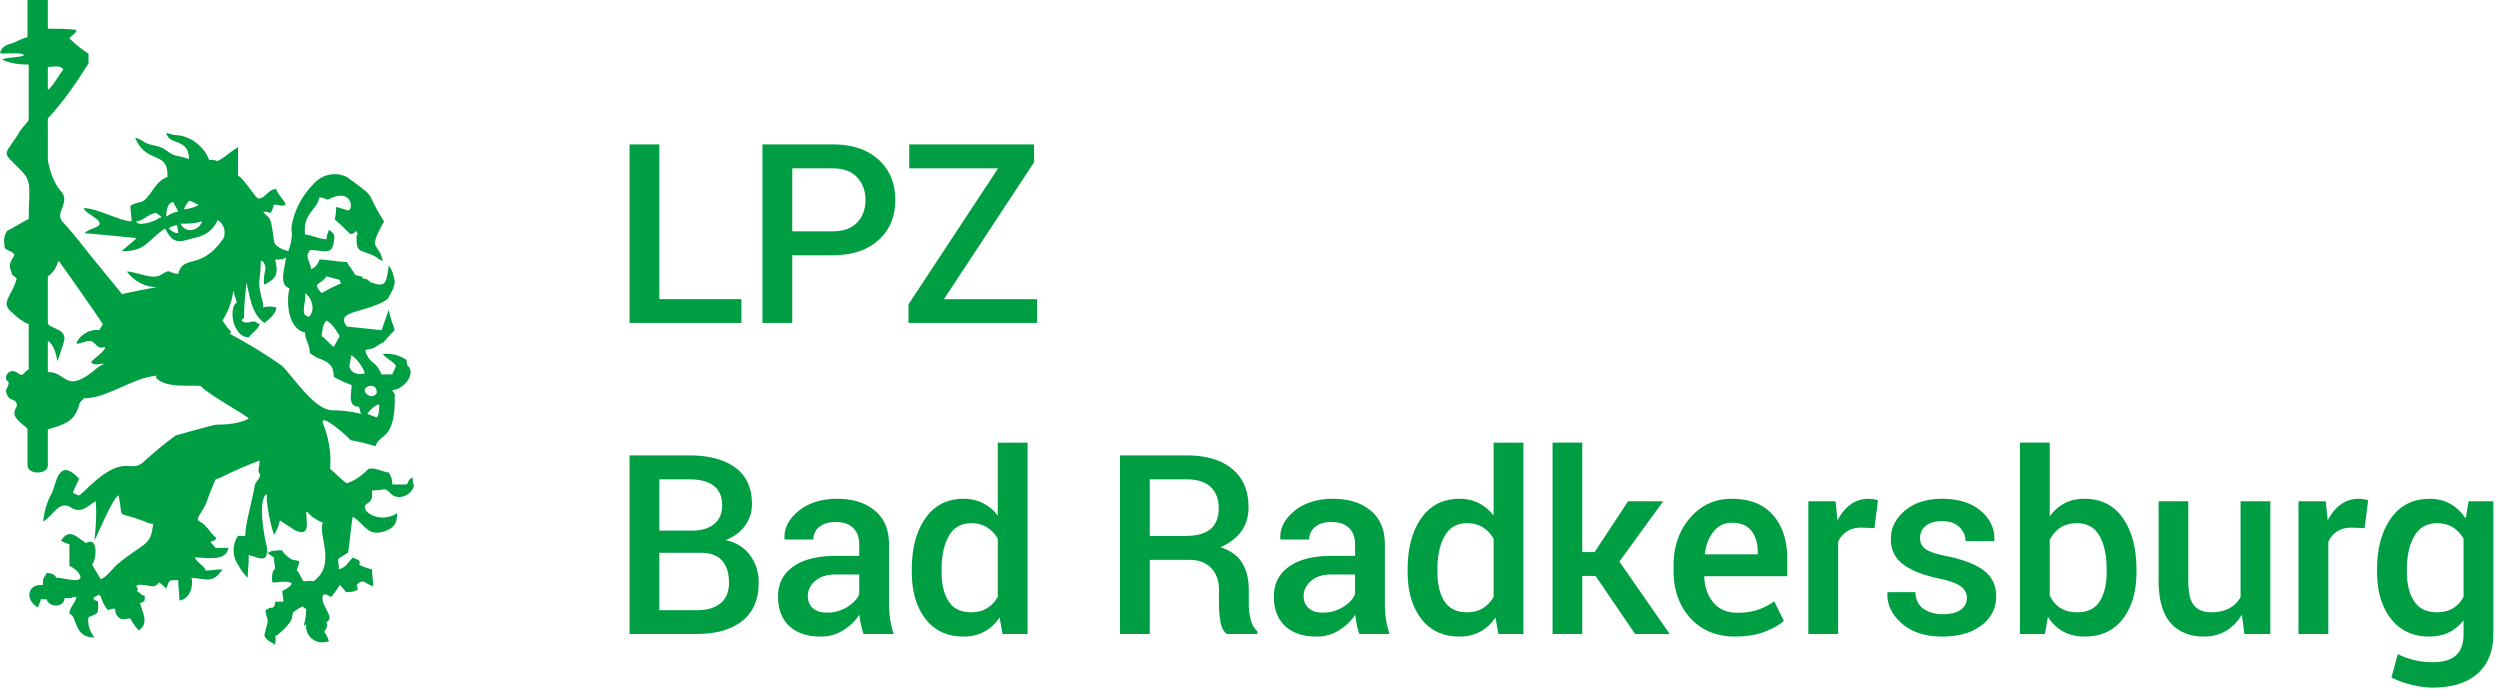
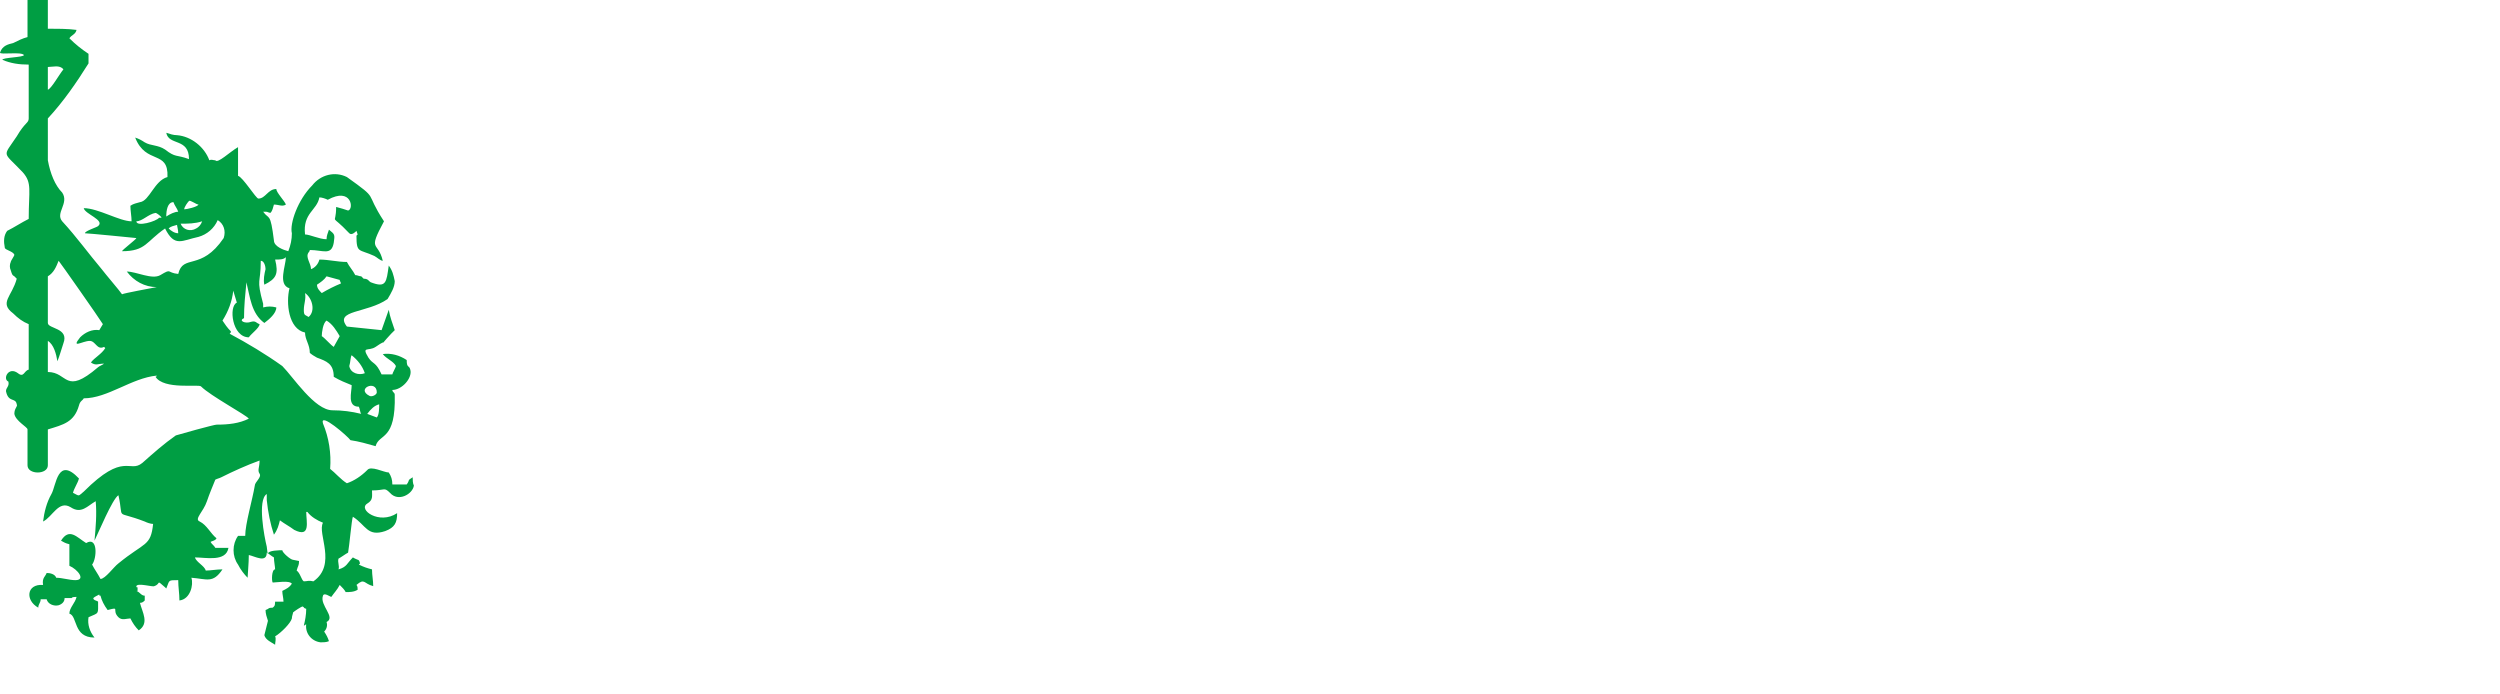
<svg xmlns="http://www.w3.org/2000/svg" width="209" height="58">
  <g fill="#009E43" fill-rule="evenodd">
-     <path d="M55.122 25.01h6.86V27H52.63V12.07h2.492zm11.111-3.67V27h-2.492V12.07h5.835c1.647 0 2.938.426 3.87 1.277.934.85 1.4 1.97 1.4 3.358 0 1.401-.466 2.524-1.4 3.368-.932.844-2.223 1.267-3.87 1.267h-3.343zm0-2h3.343c.923 0 1.617-.246 2.081-.738.465-.492.698-1.118.698-1.877 0-.759-.233-1.39-.698-1.897-.465-.506-1.158-.758-2.081-.758h-3.343v5.27zm12.68 5.67h7.793V27H75.95v-1.559l7.495-11.371h-7.434v-2H86.45v1.497zM52.63 53V38.07h4.963c1.654 0 2.946.34 3.876 1.02.93.68 1.394 1.698 1.394 3.051 0 .677-.194 1.282-.584 1.815-.39.533-.93.93-1.62 1.19.888.198 1.572.625 2.05 1.281.48.657.718 1.419.718 2.287 0 1.401-.458 2.466-1.374 3.194-.916.728-2.18 1.092-3.794 1.092H52.63zm2.492-6.788v4.799h3.137c.862 0 1.525-.197 1.99-.59.464-.393.697-.962.697-1.707 0-.793-.195-1.408-.585-1.846-.39-.437-.998-.656-1.825-.656h-3.414zm0-1.856h2.748c.772 0 1.382-.183 1.83-.549.448-.365.672-.883.672-1.553 0-.738-.236-1.287-.708-1.646-.471-.359-1.162-.538-2.071-.538h-2.471v4.286zM72.19 53a9.196 9.196 0 01-.22-.82 5.864 5.864 0 01-.119-.8c-.342.52-.791.955-1.348 1.307a3.43 3.43 0 01-1.872.528c-1.155 0-2.042-.297-2.66-.892-.62-.594-.928-1.411-.928-2.45 0-1.074.423-1.91 1.271-2.507.848-.599 2.04-.898 3.579-.898h1.938v-.974c0-.58-.171-1.035-.513-1.364-.342-.328-.83-.492-1.466-.492-.568 0-1.019.137-1.354.41a1.302 1.302 0 00-.502 1.057h-2.4l-.01-.062c-.048-.875.344-1.65 1.174-2.328.83-.676 1.912-1.015 3.245-1.015 1.292 0 2.335.328 3.128.985.793.656 1.19 1.6 1.19 2.83v4.932c0 .458.03.897.092 1.317.061.42.16.833.297 1.236H72.19zm-3.056-1.784a3.13 3.13 0 001.697-.472c.502-.314.836-.673 1-1.076v-1.641h-1.98c-.724 0-1.291.18-1.701.538-.41.36-.616.781-.616 1.267 0 .423.139.76.416 1.01.276.25.671.374 1.184.374zm7.092-3.61c0-1.77.38-3.197 1.138-4.28.759-1.084 1.825-1.626 3.2-1.626.6 0 1.139.122 1.614.364.475.243.887.59 1.236 1.041v-6.101h2.491V53h-2.091l-.247-1.374c-.355.52-.782.914-1.281 1.184-.5.27-1.08.405-1.743.405-1.36 0-2.42-.495-3.18-1.486-.758-.992-1.137-2.294-1.137-3.907v-.215zm2.491.216c0 1.025.197 1.842.59 2.45.393.609 1.017.913 1.871.913.527 0 .973-.113 1.338-.338.366-.226.665-.547.898-.964v-4.84a2.624 2.624 0 00-.903-.959c-.369-.229-.806-.343-1.312-.343-.848 0-1.473.357-1.877 1.071-.403.715-.605 1.646-.605 2.795v.215zm17.404-1.015V53H93.63V38.07h5.517c1.668 0 2.956.376 3.865 1.128.91.752 1.364 1.826 1.364 3.22 0 .773-.2 1.437-.6 1.994-.4.558-.982 1.004-1.748 1.339.84.266 1.446.702 1.815 1.307s.554 1.348.554 2.23v1.24c0 .438.054.866.164 1.283.109.417.294.735.553.953V53h-2.563c-.274-.225-.45-.581-.528-1.066a8.907 8.907 0 01-.118-1.426v-1.2c0-.765-.219-1.373-.656-1.825-.438-.45-1.04-.676-1.805-.676h-3.322zm0-2h2.891c.998 0 1.726-.191 2.184-.574.458-.383.687-.967.687-1.753 0-.752-.225-1.342-.676-1.77-.452-.426-1.139-.64-2.061-.64h-3.025v4.737zM113.642 53a9.196 9.196 0 01-.22-.82 5.864 5.864 0 01-.119-.8c-.341.52-.79.955-1.348 1.307a3.43 3.43 0 01-1.871.528c-1.156 0-2.043-.297-2.661-.892-.619-.594-.928-1.411-.928-2.45 0-1.074.424-1.91 1.271-2.507.848-.599 2.04-.898 3.579-.898h1.938v-.974c0-.58-.171-1.035-.513-1.364-.342-.328-.83-.492-1.466-.492-.568 0-1.019.137-1.354.41a1.302 1.302 0 00-.502 1.057h-2.4l-.01-.062c-.048-.875.344-1.65 1.174-2.328.83-.676 1.913-1.015 3.246-1.015 1.292 0 2.334.328 3.127.985.793.656 1.19 1.6 1.19 2.83v4.932c0 .458.03.897.092 1.317.061.42.16.833.297 1.236h-2.522zm-3.056-1.784c.629 0 1.195-.157 1.697-.472.503-.314.836-.673 1-1.076v-1.641h-1.98c-.724 0-1.291.18-1.701.538-.41.36-.616.781-.616 1.267 0 .423.139.76.416 1.01.277.25.671.374 1.184.374zm7.092-3.61c0-1.77.38-3.197 1.138-4.28.759-1.084 1.825-1.626 3.2-1.626.6 0 1.14.122 1.614.364.475.243.887.59 1.236 1.041v-6.101h2.492V53h-2.092l-.246-1.374c-.356.52-.783.914-1.282 1.184-.5.27-1.08.405-1.743.405-1.36 0-2.42-.495-3.179-1.486-.759-.992-1.138-2.294-1.138-3.907v-.215zm2.492.216c0 1.025.196 1.842.59 2.45.392.609 1.016.913 1.87.913.527 0 .973-.113 1.339-.338a2.59 2.59 0 00.897-.964v-4.84a2.624 2.624 0 00-.903-.959c-.369-.229-.806-.343-1.312-.343-.848 0-1.473.357-1.876 1.071-.404.715-.605 1.646-.605 2.795v.215zm13.223.328h-1.117V53h-2.482V37.004h2.482v9.146h1.035l2.799-4.245h2.933l-3.661 5.045 4.205 6.05h-2.892zm11.675 5.065c-1.572 0-2.824-.514-3.758-1.543-.933-1.029-1.4-2.35-1.4-3.963v-.41c0-1.613.464-2.951 1.39-4.014.926-1.063 2.087-1.592 3.481-1.585 1.497 0 2.644.453 3.44 1.359.797.906 1.195 2.12 1.195 3.645v1.467h-6.921l-.02.05c.04.883.298 1.604.773 2.164.476.56 1.133.841 1.974.841.67 0 1.244-.082 1.723-.246.478-.164.94-.4 1.384-.707l.8 1.63c-.417.37-.97.68-1.661.933-.69.253-1.49.38-2.4.38zm-.287-9.515c-.615 0-1.12.244-1.517.733-.397.489-.643 1.11-.738 1.861l.02.051h4.399v-.256c0-.704-.18-1.278-.538-1.723-.36-.444-.901-.666-1.626-.666zm11.922.451l-1.067-.041c-.485 0-.89.102-1.215.308a2.026 2.026 0 00-.753.871V53h-2.492V41.905h2.276l.164 1.61c.28-.567.641-1.011 1.082-1.333a2.522 2.522 0 011.523-.482c.15 0 .29.012.42.036.13.024.25.053.36.087l-.298 2.328zm7.727 5.834c0-.382-.164-.7-.492-.953-.328-.253-.94-.475-1.835-.667-1.327-.28-2.33-.678-3.01-1.194-.68-.516-1.02-1.219-1.02-2.107 0-.93.393-1.723 1.18-2.38.785-.656 1.82-.984 3.106-.984 1.354 0 2.428.334 3.225 1 .796.667 1.177 1.492 1.143 2.476l-.02.062h-2.39c0-.458-.174-.851-.522-1.18-.35-.327-.828-.491-1.436-.491-.602 0-1.06.135-1.374.405-.314.27-.472.6-.472.989 0 .39.149.699.446.928.298.229.901.432 1.81.61 1.395.287 2.429.692 3.102 1.215.673.523 1.01 1.236 1.01 2.138 0 .998-.412 1.808-1.236 2.43-.823.622-1.909.933-3.255.933-1.443 0-2.58-.369-3.415-1.107-.834-.738-1.23-1.586-1.19-2.543l.021-.061h2.318c.027.642.26 1.11.697 1.404.437.294.97.441 1.6.441.642 0 1.138-.123 1.486-.369.349-.246.523-.578.523-.995zm14.178-2.163c0 1.62-.378 2.924-1.134 3.912-.755.988-1.82 1.481-3.194 1.481-.69 0-1.29-.14-1.8-.42a3.51 3.51 0 01-1.276-1.23L170.958 53h-2.092V37.004h2.492v6.163a3.577 3.577 0 011.23-1.087c.479-.253 1.036-.38 1.672-.38 1.388 0 2.46.54 3.214 1.62.756 1.08 1.134 2.51 1.134 4.287v.215zm-2.492-.215c0-1.156-.198-2.089-.595-2.8-.396-.71-1.025-1.066-1.887-1.066-.553 0-1.016.123-1.389.369a2.58 2.58 0 00-.887 1.025v4.656c.212.444.506.787.882 1.03s.848.364 1.415.364c.861 0 1.487-.302 1.876-.907.39-.605.585-1.424.585-2.456v-.215zm11.306 3.773c-.349.588-.79 1.04-1.323 1.359-.533.317-1.148.476-1.845.476-1.19 0-2.12-.379-2.79-1.138-.67-.759-1.004-1.938-1.004-3.537v-6.635h2.481v6.655c0 .97.157 1.651.472 2.04.314.39.79.585 1.425.585.602 0 1.106-.108 1.512-.323.407-.215.727-.528.96-.938v-8.019h2.49V53h-2.173l-.205-1.62zm10.26-7.229l-1.066-.041c-.486 0-.89.102-1.215.308a2.026 2.026 0 00-.754.871V53h-2.492V41.905h2.277l.164 1.61c.28-.567.64-1.011 1.082-1.333.44-.321.948-.482 1.522-.482.15 0 .29.012.42.036.13.024.25.053.36.087l-.298 2.328zm1.042 3.456c0-1.764.386-3.19 1.159-4.276.772-1.087 1.846-1.63 3.22-1.63.663 0 1.246.141 1.748.425.502.284.928.692 1.277 1.225l.246-1.446h2.07V53c0 1.429-.44 2.533-1.322 3.312-.882.78-2.133 1.17-3.753 1.17-.54 0-1.123-.078-1.748-.232a8.121 8.121 0 01-1.697-.61l.533-1.958c.41.212.863.377 1.359.497a6.51 6.51 0 001.533.18c.902 0 1.562-.194 1.979-.58.417-.386.625-.98.625-1.779v-1.138c-.348.444-.76.78-1.235 1.01-.475.229-1.02.343-1.636.343-1.36 0-2.427-.495-3.2-1.486-.772-.992-1.158-2.294-1.158-3.907v-.215zm2.492.215c0 1.018.203 1.834.61 2.445.407.612 1.037.918 1.892.918.533 0 .983-.11 1.348-.333a2.46 2.46 0 00.887-.959v-4.86a2.663 2.663 0 00-.897-.949c-.366-.229-.805-.343-1.318-.343-.854 0-1.488.359-1.902 1.076-.413.718-.62 1.648-.62 2.79v.215z" fill-rule="nonzero" />
    <path d="M15.4 17.5c.2 0 1.1-.2 1.2-.4-.2 0-.7-.4-.8-.3-.1.1-.4.5-.4.7zm-1.3 1.6c.2.2.5.4.8.4 0-.3-.1-.6-.1-.7-.3.1-.5.1-.7.3zm-.2-1c.3-.2.7-.4 1-.4-.1-.3-.3-.5-.4-.8-.5 0-.6.7-.6 1.2zm16.8 16.5l.8.3c.2-.2.2-.8.2-1.1-.4.1-.7.4-1 .8zm.8-1.8c0-1.1-1.8-.3-.6.3.2.1.6-.1.6-.3zM15.1 18.7c.2.5.8.7 1.3.4.2-.1.4-.3.5-.6-.6.2-1.2.2-1.8.2zm-3.7-.2c0 .5 1.7 0 1.9-.3h.2c0-.1-.4-.4-.5-.4-.6.1-1.1.7-1.6.7zm14 7.4c0 .5.1.4.4.6.6-.5.3-1.6-.3-2 .1.5-.1.9-.1 1.4zm3.8 4.7c.1.6.8.8 1.3.6-.2-.6-.6-1.1-1.1-1.5-.1.1-.1.6-.2.9zM4 7.5c.3-.1.9-1.2 1.3-1.7-.3-.4-.9-.2-1.3-.2v1.9zm22.5 16.3c0 .3.2.5.4.7.5-.3 1.1-.6 1.6-.8 0-.1-.1-.2-.1-.3l-1.1-.3c-.2.3-.5.5-.8.7zm.4 4.3c.3.2.7.7 1 .9l.5-.9c-.3-.5-.6-1-1.1-1.3-.3.2-.4 1-.4 1.3zm-4.5 18.2c0-.3 1-.3 1.2-.3 0 .2.7.8.9.8l.5.1c0 .4-.1.4-.2.8.3.2.4.8.6.9.3 0 .4-.1.8 0 2-1.4.3-4 .8-4.9-.5-.2-1-.5-1.3-.9h-.1c0 .8.4 2.2-1 1.5-.4-.3-.8-.5-1.2-.8-.1.4-.2.8-.5 1.2-.3-.9-.5-1.9-.6-2.9v-.5c-.8.5-.2 3.6 0 4.4 0 .1.1.8.1.6zM4 23.1V27c0 .5 1.8.4 1.3 1.7-.2.6-.3 1-.5 1.5-.1-.6-.3-1.4-.8-1.7v2.6c1.7 0 1.4 2 4.2-.4.1-.1.4-.2.5-.3-.5 0-.7.2-1.1-.1.3-.4.9-.7 1.2-1.2l-.1-.1c-.6.3-.7-.5-1.2-.5-.6 0-1.6.7-.8-.3.4-.4 1-.7 1.6-.6l.3-.5c-.3-.5-3.6-5.2-3.7-5.3-.2.5-.4 1-.9 1.3zm19-1.4c.3 1.2.1 1.6-.9 2.1-.1-.4 0-.9.1-1.3 0-.2-.1-.7-.4-.7 0 2-.4 1.4.2 3.6v.3c.4-.1.7-.1 1.1 0 0 .5-.6 1-1 1.3-1.1-.8-1.2-2.2-1.5-3.4-.1 1-.2 2-.2 3-.5.2.1.5.6.3.4-.1.4.1.7.2 0 .3-.7.8-.9 1.1-1.4 0-1.7-2.6-1-2.9l-.3-1c-.1.9-.4 1.7-.9 2.5.2.3.4.6.7.9 0 .1 0 .1-.1.2 1.5.8 3 1.7 4.4 2.7.9.9 2.7 3.7 4.2 3.7.8 0 1.6.1 2.4.3-.1-.1-.1-.4-.2-.6-1 0-.6-1.2-.6-1.8-.5-.2-1-.4-1.5-.7 0-1.1-.6-1.3-1.4-1.6-.2-.1-.5-.3-.6-.4 0-.7-.4-1.1-.4-1.7-1.4-.3-1.6-2.5-1.3-3.7-1-.3-.3-1.9-.3-2.6-.2.2-.5.2-.9.2zm11.6 18.9c-.1-.2-.1-.5-.1-.7-.5.3-.2.2-.5.6h-1.2c0-.4-.1-.7-.3-1-.4 0-1.5-.6-1.8-.2-.5.5-1.1.9-1.7 1.1-.5-.3-1-.9-1.4-1.2.1-1.3-.1-2.6-.6-3.8-.3-1 2.1 1.1 2.3 1.4.7.1 1.4.3 2.1.5.3-1.1 1.7-.4 1.6-4.3 0-.2-.2-.2-.2-.4.8 0 1.7-1 1.5-1.7-.1-.4-.3-.1-.3-.8-.6-.4-1.3-.6-2-.5.3.4.9.6 1.1 1 0 .1-.3.6-.3.7h-.9c-.5-1.1-.7-.8-1.1-1.4-.6-1 0-.5.6-.9 1.3-.9 0 .3 1.3-1.1l.3-.3c-.2-.6-.4-1.1-.5-1.7-.2.6-.4 1.1-.6 1.7l-2.9-.3c-1.1-1.4 1.7-1.1 3.4-2.3.3-.5.6-1 .6-1.5-.1-.5-.2-.9-.5-1.3-.2 1.4-.2 1.9-1.5 1.4-.2-.1-.2-.3-.6-.3l-.2-.2c-.2 0-.3-.1-.5-.1-.2-.4-.5-.7-.7-1.1-.8 0-1.5-.2-2.3-.2-.1.4-.4.7-.7.8 0-.5-.5-1-.2-1.4 0 0 .1-.1.1-.2 1.1 0 1.8.5 2-.6.1-.7.1-.7-.4-1.1-.1.3-.2.5-.2.8-.6 0-1.4-.4-1.8-.4-.2-1.8 1-2 1.2-3.1.2 0 .5.1.7.2 2-1.1 2.2.8 1.7.9-.3-.1-.6-.2-1-.3 0 1.7-.6.4 1.1 2.2.2.2.5-.1.6-.2l.1.3-.1.1c0 1.5.2 1.1 1.5 1.7.2.1.5.4.7.4-.4-1.7-1.3-.7.1-3.3-1.7-2.6-.3-1.7-3.1-3.7-1-.5-2.2-.2-2.9.7-1.2 1.2-1.9 3.2-1.7 4 0 .5-.1 1-.3 1.5-.4-.1-1.2-.4-1.2-.9-.3-2.4-.4-1.7-.9-2.4.5 0 .2 0 .6.1.2-.2.2-.4.3-.7.4 0 .7.2 1 0-.1-.3-.8-1-.8-1.3-.7 0-.9.8-1.5.8-.2 0-1.3-1.8-1.7-1.9v-2.4c-.7.4-1.7 1.4-1.9 1.1-.2 0-.3-.1-.5 0-.4-1.1-1.5-2-2.7-2.1-.3 0-.6-.1-.9-.2.2 1.1 1.9.4 1.9 2.2-1.1-.4-1.1-.1-2-.8-.6-.4-1.2-.3-1.7-.6-.3-.2-.5-.3-.8-.4.9 2.3 2.8 1 2.7 3.3-1.1.3-1.5 2-2.3 2.1-.3.1-.5.1-.8.3 0 .4.1.9.1 1.3-1 0-2.8-1.1-4-1.1.1.5 1.8 1 1.2 1.5-.1.1-1.1.4-1.1.6.3 0 4.3.4 4.3.4 0 .1-1.2 1-1.2 1.1 2 0 2-.8 3.6-1.9.8 1.6 1.4 1 2.8.7.7-.2 1.3-.7 1.6-1.4.5.3.7.9.5 1.5-1.9 2.8-3.4 1.3-3.8 3-1-.1-.5-.5-1.5.1-.7.4-2-.3-2.8-.3.6.8 1.5 1.3 2.5 1.3-.5.1-2.7.5-2.9.6-.2-.3-1.4-1.7-1.7-2.1-1.1-1.3-2.1-2.7-3.3-4-.6-.7.6-1.5 0-2.4-.6-.6-1-1.6-1.2-2.7V9.9c1.3-1.4 2.4-3 3.4-4.6v-.8c-.6-.4-1.1-.8-1.6-1.3.2-.3.5-.3.6-.7-.7-.1-1.7-.1-2.4-.1V0H2.3v3.1c-.4.1-.8.3-1.2.5-.4.1-.9.2-1.1.8 0 .2 1.8-.1 2 .2C2 4.8.2 4.8.2 5c.7.3 1.4.4 2.2.4v4.5c0 .4-.3.3-1 1.5-1.2 1.8-1.2 1.2.5 3 .8.9.5 1.5.5 3.9-.6.3-1.2.7-1.8 1-.3.4-.3.9-.2 1.4 0 .2.7.3.8.6 0 .1-.3.5-.3.6-.1.2-.1.5 0 .7.1.3.1.4.3.5l.2.2c-.4 1.5-1.5 2-.3 2.9.4.4.8.7 1.3.9v3.8c-.4.1-.4.7-.9.3-.8-.6-1.3.5-.8.7.1.4-.2.5-.2.8.2 1 .8.5.9 1.1.1.2-.2.3-.2.8.1.6 1.1 1.1 1.1 1.3v3c0 .8 1.7.8 1.7 0v-3c1.3-.4 2.2-.6 2.6-2 .1-.4.3-.4.4-.6 2 0 4-1.7 6.1-1.9 0 0 0 .1-.1.1.7 1.1 3.6.6 3.8.8.8.8 3.8 2.4 4 2.7-.8.4-1.7.5-2.7.5-.2 0-3.1.8-3.4.9-1 .7-1.9 1.5-2.8 2.3-1.1.9-1.5-1-4.9 2.4-.5.4-.3.4-.9.1.1-.4.4-.8.5-1.2-1.8-1.9-1.9.6-2.3 1.3-.4.7-.6 1.5-.7 2.3.8-.4 1.3-1.8 2.3-1.2.9.6 1.4-.1 2.1-.5.1 1.1 0 2.2-.1 3.3.3-.6 1.5-3.5 2-3.8.5 2.2-.4 1.2 2.2 2.2.2.1.5.2.7.2-.2 1.9-.7 1.5-2.9 3.3-.4.3-1.1 1.3-1.5 1.3-.2-.4-.5-.8-.7-1.2.4-.5.5-2.4-.5-1.8-.8-.5-1.4-1.3-2.1-.2.2.1.3.2.7.3v1.8c.7.3 1.4 1.2.5 1.2-.5 0-1.1-.2-1.6-.2-.1-.3-.5-.4-.8-.4-.1.3-.4.4-.3 1-1.4-.1-1.5 1.3-.4 1.9 0-.3.2-.4.2-.7h.5c.1.4.6.6 1 .5.3-.1.5-.3.5-.6H6c0-.1.3-.1.4-.1-.1.5-.6.9-.6 1.4.7.2.3 2 2.1 2-.4-.5-.6-1.1-.5-1.7.9-.4.8-.2.8-1.3-.1-.1-.4-.1-.4-.3.1-.1.3-.2.5-.3 0 .1 0 .1.1.1.1.4.3.8.6 1.2 1.1-.3.3 0 .9.6.3.3.7.1 1 .1.2.4.4.7.7 1 .9-.6.3-1.5.1-2.3.2 0 .3-.1.4-.2v-.4c-.3 0-.4-.3-.7-.4h.1v-.3c-.1 0-.1 0-.1-.1.1-.3 1.4.1 1.5 0 .6-.2.1-.6.9.1l.1.1c.3-.7.1-.7 1-.7 0 .6.1 1.1.1 1.7.9-.1 1.2-1.3 1-1.9 1.3.1 1.8.5 2.6-.7-.5 0-1 .1-1.4.1-.1-.4-.8-.7-.9-1.1.9 0 2.6.4 2.8-.8H18c-.1-.2-.3-.3-.4-.5.2-.1.4-.1.5-.3-.5-.4-.8-1.1-1.4-1.4-.5-.2.3-.8.6-1.7.2-.6.5-1.3.7-1.8.2-.1.3-.1.5-.2 1-.5 2.1-1 3.2-1.4 0 .6-.2.8 0 1.1.2.3-.4.7-.4 1-.2 1.2-.8 3.2-.8 4.2h-.6c-.5.7-.5 1.7 0 2.4.2.4.5.8.8 1.1 0-.2.1-1.2.1-1.9.5.1 1.5.7 1.5-.2.2.1.4.3.6.4 0 .3.1.8.1 1-.3 0-.3 1-.2 1.1.3 0 1.4-.2 1.6.1-.2.3-.4.4-.8.6 0 .3.1.6.1.9H23c0 .4-.1.4-.2.5-.4 0-.3.1-.6.2 0 .3.1.6.2.9l-.3 1.2c.1.4.6.6.9.8 0-.2.1-.5 0-.7.5-.3 1.3-1.1 1.4-1.5 0-.2.1-.4.1-.5.1-.1.7-.5.8-.5.2.1 0 .1.3.2 0 .5-.1 1-.2 1.4.1 0 .1-.1.2-.1-.1.7.4 1.4 1.2 1.5.2 0 .5 0 .7-.1-.1-.3-.2-.5-.4-.8.2-.2.3-.5.2-.8.8-.4-.6-1.4-.3-2.2.1-.3.6.1.7.1.2-.3.5-.6.7-1 .2.2.4.4.5.6.3 0 .7 0 1-.2 0-.1 0-.3-.1-.4.7-.6.6-.1 1.4.1 0-.5-.1-.9-.1-1.4-.4-.1-.7-.2-1.1-.4l.1-.1c-.1-.4-.1-.2-.6-.5-.5.5-.5.8-1.2 1 .1-.3-.1-.6 0-.9.2-.1.6-.4.8-.5.1-.5.3-2.8.4-3 1.1.7 1.2 1.7 2.7 1.2.8-.3 1-.7 1-1.5-1.5 1-3.3-.3-2.5-.8.5-.3.4-.6.4-1.1 1.1 0 1-.3 1.5.2.7.8 1.9.1 2-.6z" />
  </g>
</svg>